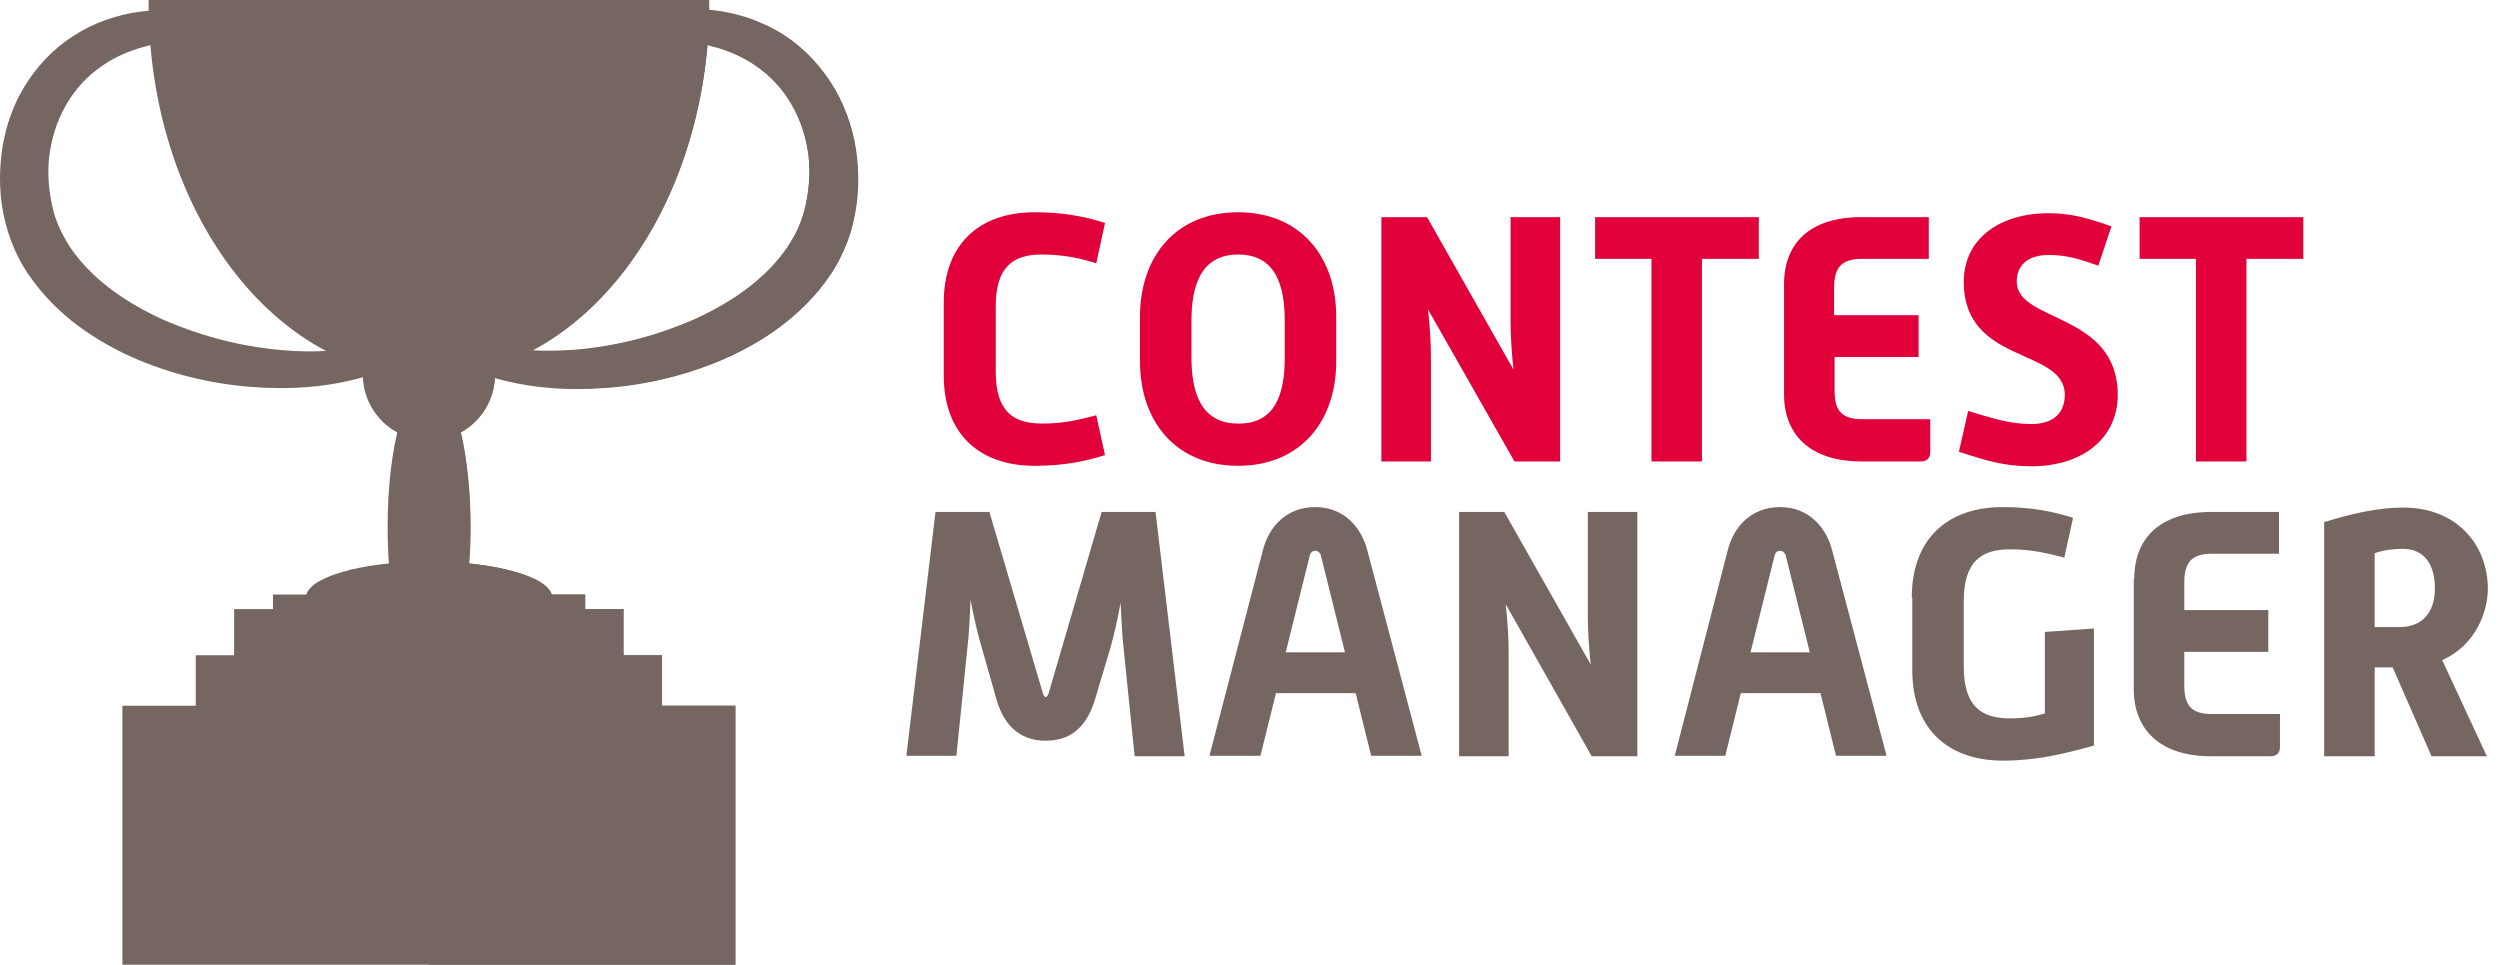
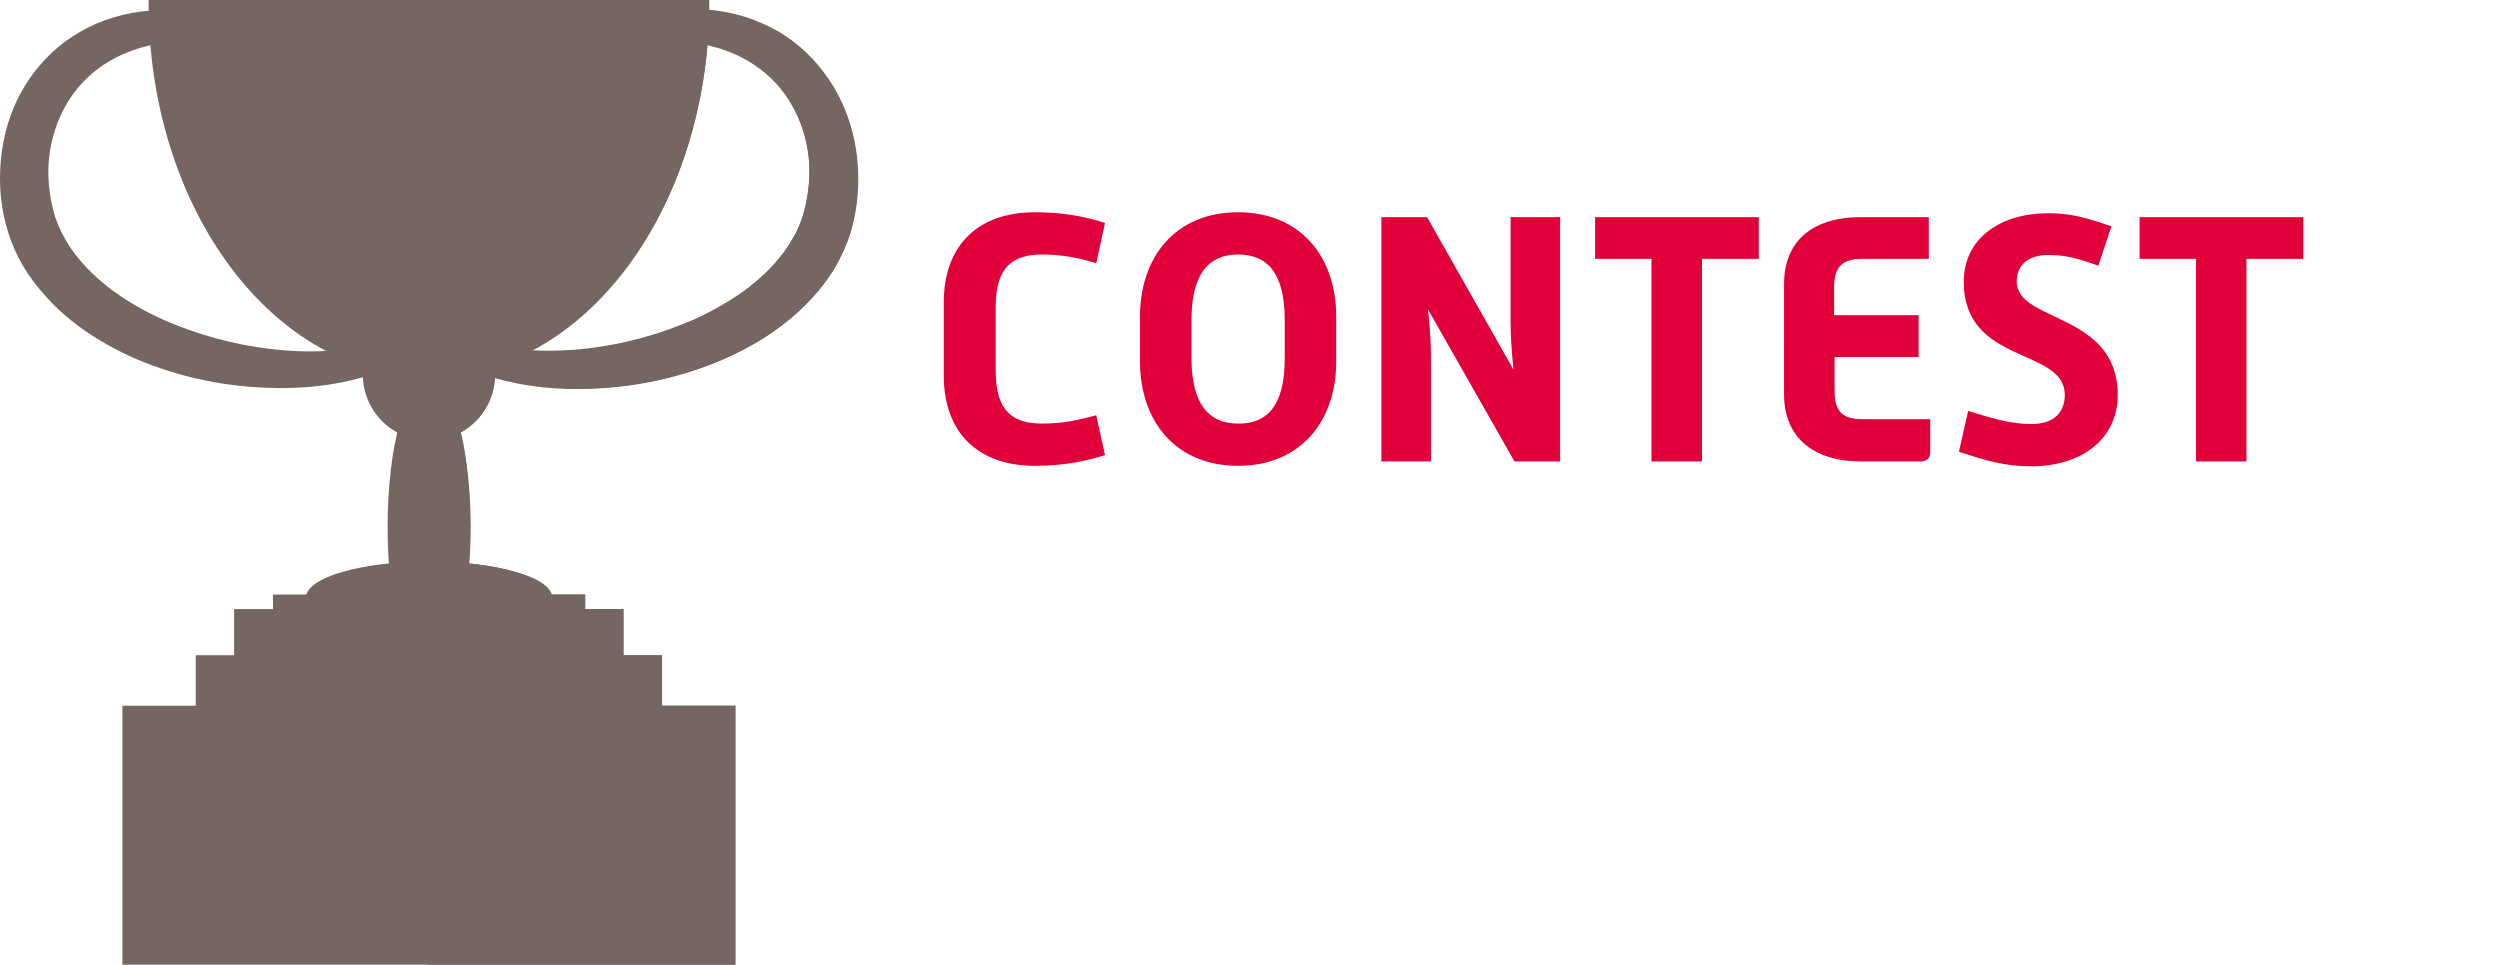
<svg xmlns="http://www.w3.org/2000/svg" viewBox="0 0 514.7 198.6">
  <style>.st0{fill:#756661}.st1{fill:#e1003a}.st4{font-family:'AlwynNew-Bold'}.st5{font-size:72px}</style>
  <g id="OBJECTS">
    <path class="st0" d="M30.6 0v.6c0 42.5 25.8 77 57.7 77S146 43.1 146 .6V0H30.6zM56.2 122.4h64.2v11.9H56.2z" />
    <path class="st0" d="M48.2 125.4h80.1v14.9H48.2z" />
    <path class="st0" d="M40.3 134.9h96v12h-96z" />
    <circle class="st0" cx="88.3" cy="77.1" r="13.6" />
    <ellipse class="st0" cx="88.3" cy="123" rx="25.3" ry="7.4" />
    <ellipse class="st0" cx="88.3" cy="108.5" rx="8.5" ry="30.3" />
    <path class="st0" d="M77.1 70.7c-5.7 1.5-12.2 2-18.9 1.4-7.2-.6-14.7-2.3-22-5.2-3.6-1.4-7.1-3.2-10.4-5.3-3.3-2.1-6.3-4.6-8.8-7.4-1.2-1.4-2.4-2.9-3.3-4.5-.9-1.5-1.7-3.2-2.3-4.9-1.1-3.5-1.6-7.4-1.4-11.1.5-7.6 4-14.9 10-19.4 3-2.3 6.5-3.9 10.2-4.8.6-.2 1.3-.3 1.9-.4-.3-1-.5-2.1-.6-3.1-.1-1.3-.1-2.6.1-3.9-.9.1-1.8.2-2.8.3-2.3.3-4.7.9-7 1.7-2.3.8-4.5 1.9-6.7 3.3C11 10 7.4 13.8 4.8 18.2 2.2 22.6.7 27.6.2 32.7S.1 42.9 1.7 47.9c.8 2.5 1.8 4.8 3.2 7.1 1.3 2.2 2.9 4.2 4.5 6 3.3 3.7 7.2 6.7 11.2 9.1 4 2.4 8.2 4.3 12.4 5.7 8.4 2.9 16.9 4.1 25 4.1 6.8 0 13.3-1 19.2-3v-6.2zM99.5 70.7c5.7 1.5 12.2 2 18.9 1.4 7.2-.6 14.7-2.3 22-5.2 3.6-1.4 7.1-3.2 10.4-5.3 3.3-2.1 6.3-4.6 8.8-7.4 1.2-1.4 2.4-2.9 3.3-4.5.9-1.5 1.7-3.2 2.3-4.9 1.1-3.5 1.6-7.4 1.4-11.1-.5-7.6-4-14.9-10-19.4-3-2.3-6.5-3.9-10.2-4.8-.6-.2-1.3-.3-1.9-.4.3-1 .5-2.1.6-3.1.1-1.3.1-2.6-.1-3.9.9.1 1.8.2 2.8.3 2.3.3 4.7.9 7 1.7 2.3.8 4.5 1.9 6.7 3.3 4.3 2.7 7.8 6.6 10.4 11 2.6 4.4 4.1 9.4 4.6 14.5s.1 10.2-1.5 15.2c-.8 2.5-1.8 4.8-3.2 7.1-1.3 2.2-2.9 4.2-4.5 6-3.3 3.7-7.2 6.7-11.2 9.1-4 2.4-8.2 4.3-12.4 5.7-8.4 2.9-16.9 4.1-25 4.1-6.8 0-13.3-1-19.2-3v-6.4z" />
    <path class="st0" d="M176.4 32.7c-.5-5.1-2.1-10-4.6-14.5-2.6-4.4-6.2-8.3-10.4-11-2.1-1.4-4.4-2.4-6.7-3.3-2.3-.8-4.7-1.4-7-1.7-.6-.1-1.1-.1-1.7-.2V.5v-.6H88.2v147h48.1v-12h-7.9v-9.5h-7.9v-3h-6.9c-.8-3-7.7-5.4-17-6.4.2-2.4.3-4.9.3-7.5 0-7.4-.8-14.3-2-19.5 4-2.2 6.8-6.4 7-11.3 5.2 1.5 11 2.2 16.9 2.3 8.1 0 16.6-1.2 25-4.1 4.2-1.5 8.4-3.3 12.4-5.7 4-2.4 7.8-5.4 11.2-9.1 1.7-1.8 3.2-3.9 4.5-6 1.3-2.3 2.4-4.7 3.2-7.1 1.4-5.1 1.8-10.2 1.3-15.3zm-11.2 12c-.6 1.8-1.3 3.4-2.3 4.9-.9 1.6-2.1 3.1-3.3 4.5-2.5 2.8-5.5 5.3-8.8 7.4-3.3 2.1-6.8 3.9-10.4 5.3-7.2 2.9-14.8 4.6-22 5.2-3.1.2-6.1.3-9 .1 19.5-10.2 33.8-34.2 36.3-63 .2 0 .5.1.7.1 3.8.9 7.3 2.5 10.2 4.8 6 4.5 9.5 11.8 10 19.4.2 4-.3 7.8-1.4 11.3z" />
    <path class="st0" d="M25.2 145.3h126.2v53.3H25.2z" />
    <path class="st0" d="M88.2 145.3h63.2v53.3H88.2z" />
    <path class="st0" d="M120 186.4H56.6c-2.9 0-5.2-2.4-5.2-5.2V162c0-2.9 2.4-5.2 5.2-5.2H120c2.9 0 5.2 2.4 5.2 5.2v19.2c0 2.9-2.3 5.2-5.2 5.2z" />
    <path class="st0" d="M120.1 156.8H88.2v29.7h31.9c2.8 0 5.1-2.3 5.1-5.1V162c0-2.9-2.3-5.2-5.1-5.2z" />
    <g>
      <path class="st1" d="M194.3 62.3c0-12 7.3-18.6 18.7-18.6 4.9 0 9.6.6 14.5 2.2l-1.8 8.3c-3.7-1.2-7.4-1.8-11.2-1.8-5.9 0-9.5 2.5-9.5 10.7v13.4c0 8.2 3.6 10.7 9.5 10.7 4.6 0 7.3-.7 11.2-1.7l1.8 8.2c-4.2 1.3-8.5 2.2-14.5 2.2-11.4 0-18.7-6.6-18.7-18.6v-15zM234.7 65.2c0-12.4 7.4-21.5 20.2-21.5 12.8 0 20.2 9.1 20.2 21.5v9.2c0 12.4-7.4 21.5-20.2 21.5-12.8 0-20.2-9.1-20.2-21.5v-9.2zm29.8 8.5V66c0-7.3-1.9-13.6-9.6-13.6-7.6 0-9.6 6.3-9.6 13.6v7.6c0 7.3 2 13.6 9.6 13.6 7.7.1 9.6-6.2 9.6-13.5zM284.4 44.7h9.4l17.8 31.4c-.4-3.6-.6-7.2-.6-9.9V44.7h10.2V95h-9.4L294 63.7c.4 3.6.6 7.1.6 9.8V95h-10.2V44.7zM340.1 53.3h-11.7v-8.6h33.7v8.6h-11.7V95H340V53.3zM367.3 58.5c0-8.4 5.3-13.8 15.9-13.8h13.9v8.6h-13.8c-4.3 0-5.7 1.9-5.7 6v5.6H395v8.6h-17.3v6.9c0 4.1 1.4 5.9 5.7 5.9h14v6.8c0 1.2-.7 1.9-1.9 1.9h-12.3c-10.5 0-15.9-5.5-15.9-13.8V58.5zM405.2 84.6c4.6 1.4 8.5 2.7 13 2.7 4.9 0 6.9-2.6 6.9-6 0-9.8-20.8-6.1-20.8-23.3 0-8.9 7.5-14.1 17.4-14.1 4.8 0 8.1 1 13 2.7l-2.7 8.1c-4-1.4-6.4-2.2-10.3-2.2-4.3 0-6.5 2.2-6.5 5.5 0 8.4 20.8 6.3 20.8 23.3 0 8.9-7.2 14.7-17.8 14.7-5.6 0-9.4-1.2-14.9-3l1.9-8.4zM452.2 53.3h-11.7v-8.6h33.7v8.6h-11.7V95h-10.4V53.3z" />
    </g>
    <g>
-       <path class="st0" d="M192.6 105.4h11.1l11 37.3c.1.3.3.8.6.8s.5-.5.6-.8l10.9-37.3h11.1l6 50.3h-10.3l-2.3-22.5c-.3-2.5-.4-5.8-.6-9.1-.6 3.5-1.4 6.8-2.1 9.3l-3.1 10.4c-1.4 4.7-4.1 8.7-10.2 8.7-6 0-8.9-4-10.2-8.7l-3.1-10.9c-.8-2.6-1.5-6-2.2-9.4-.1 3.5-.3 7-.6 9.6l-2.3 22.5h-10.3l6-50.2zM260 113.3c1.2-4.8 4.8-8.9 10.8-8.9 5.9 0 9.5 4.2 10.7 8.9l11.2 42.3h-10.4l-3.2-12.9h-16.4l-3.2 12.9H249l11-42.3zm16.9 21l-4.9-19.7c-.1-.7-.6-1.2-1.2-1.2-.7 0-1.1.5-1.2 1.2l-4.9 19.7h12.2zM300.3 105.4h9.4l17.8 31.4c-.4-3.6-.6-7.2-.6-9.9v-21.5h10.2v50.3h-9.4L310 124.4c.4 3.6.6 7.1.6 9.8v21.5h-10.2v-50.3zM355.7 113.3c1.2-4.8 4.8-8.9 10.8-8.9 5.9 0 9.5 4.2 10.7 8.9l11.2 42.3H378l-3.2-12.9h-16.4l-3.2 12.9h-10.4l10.9-42.3zm16.9 21l-4.9-19.7c-.1-.7-.6-1.2-1.2-1.2-.7 0-1.1.5-1.2 1.2l-4.9 19.7h12.2zM393.6 123c0-12 7.3-18.6 18.7-18.6 6 0 10.3.9 14.5 2.2l-1.8 8.2c-3.9-1-6.8-1.7-11.2-1.7-5.9 0-9.5 2.5-9.5 10.7v13.4c0 8.2 3.6 10.7 9.5 10.7 3.2 0 5-.4 7.2-1v-16.8l10.1-.7v24.1c-6.1 1.7-11.9 3.1-18.7 3.1-11.4 0-18.7-6.6-18.7-18.6v-15zM439.4 119.2c0-8.4 5.3-13.8 15.9-13.8h13.9v8.6h-13.8c-4.3 0-5.7 1.9-5.7 6v5.6H467v8.6h-17.3v6.9c0 4.1 1.4 5.9 5.7 5.9h14v6.8c0 1.2-.7 1.9-1.9 1.9h-12.3c-10.5 0-15.9-5.5-15.9-13.8v-22.7zM478.5 107.5c5.5-1.7 10.9-3 16.3-3 11.3 0 17.4 8 17.4 16.7 0 4.6-2.4 11.6-9.4 14.7l9.2 19.8h-11.4l-8-18.3h-3.7v18.3h-10.4v-48.2zm15.5 21.6c4.8 0 7.3-3.1 7.3-8 0-4.5-1.9-8.1-6.6-8.1-1.9 0-3.9.2-5.8.9v15.2h5.1z" />
-     </g>
+       </g>
  </g>
</svg>